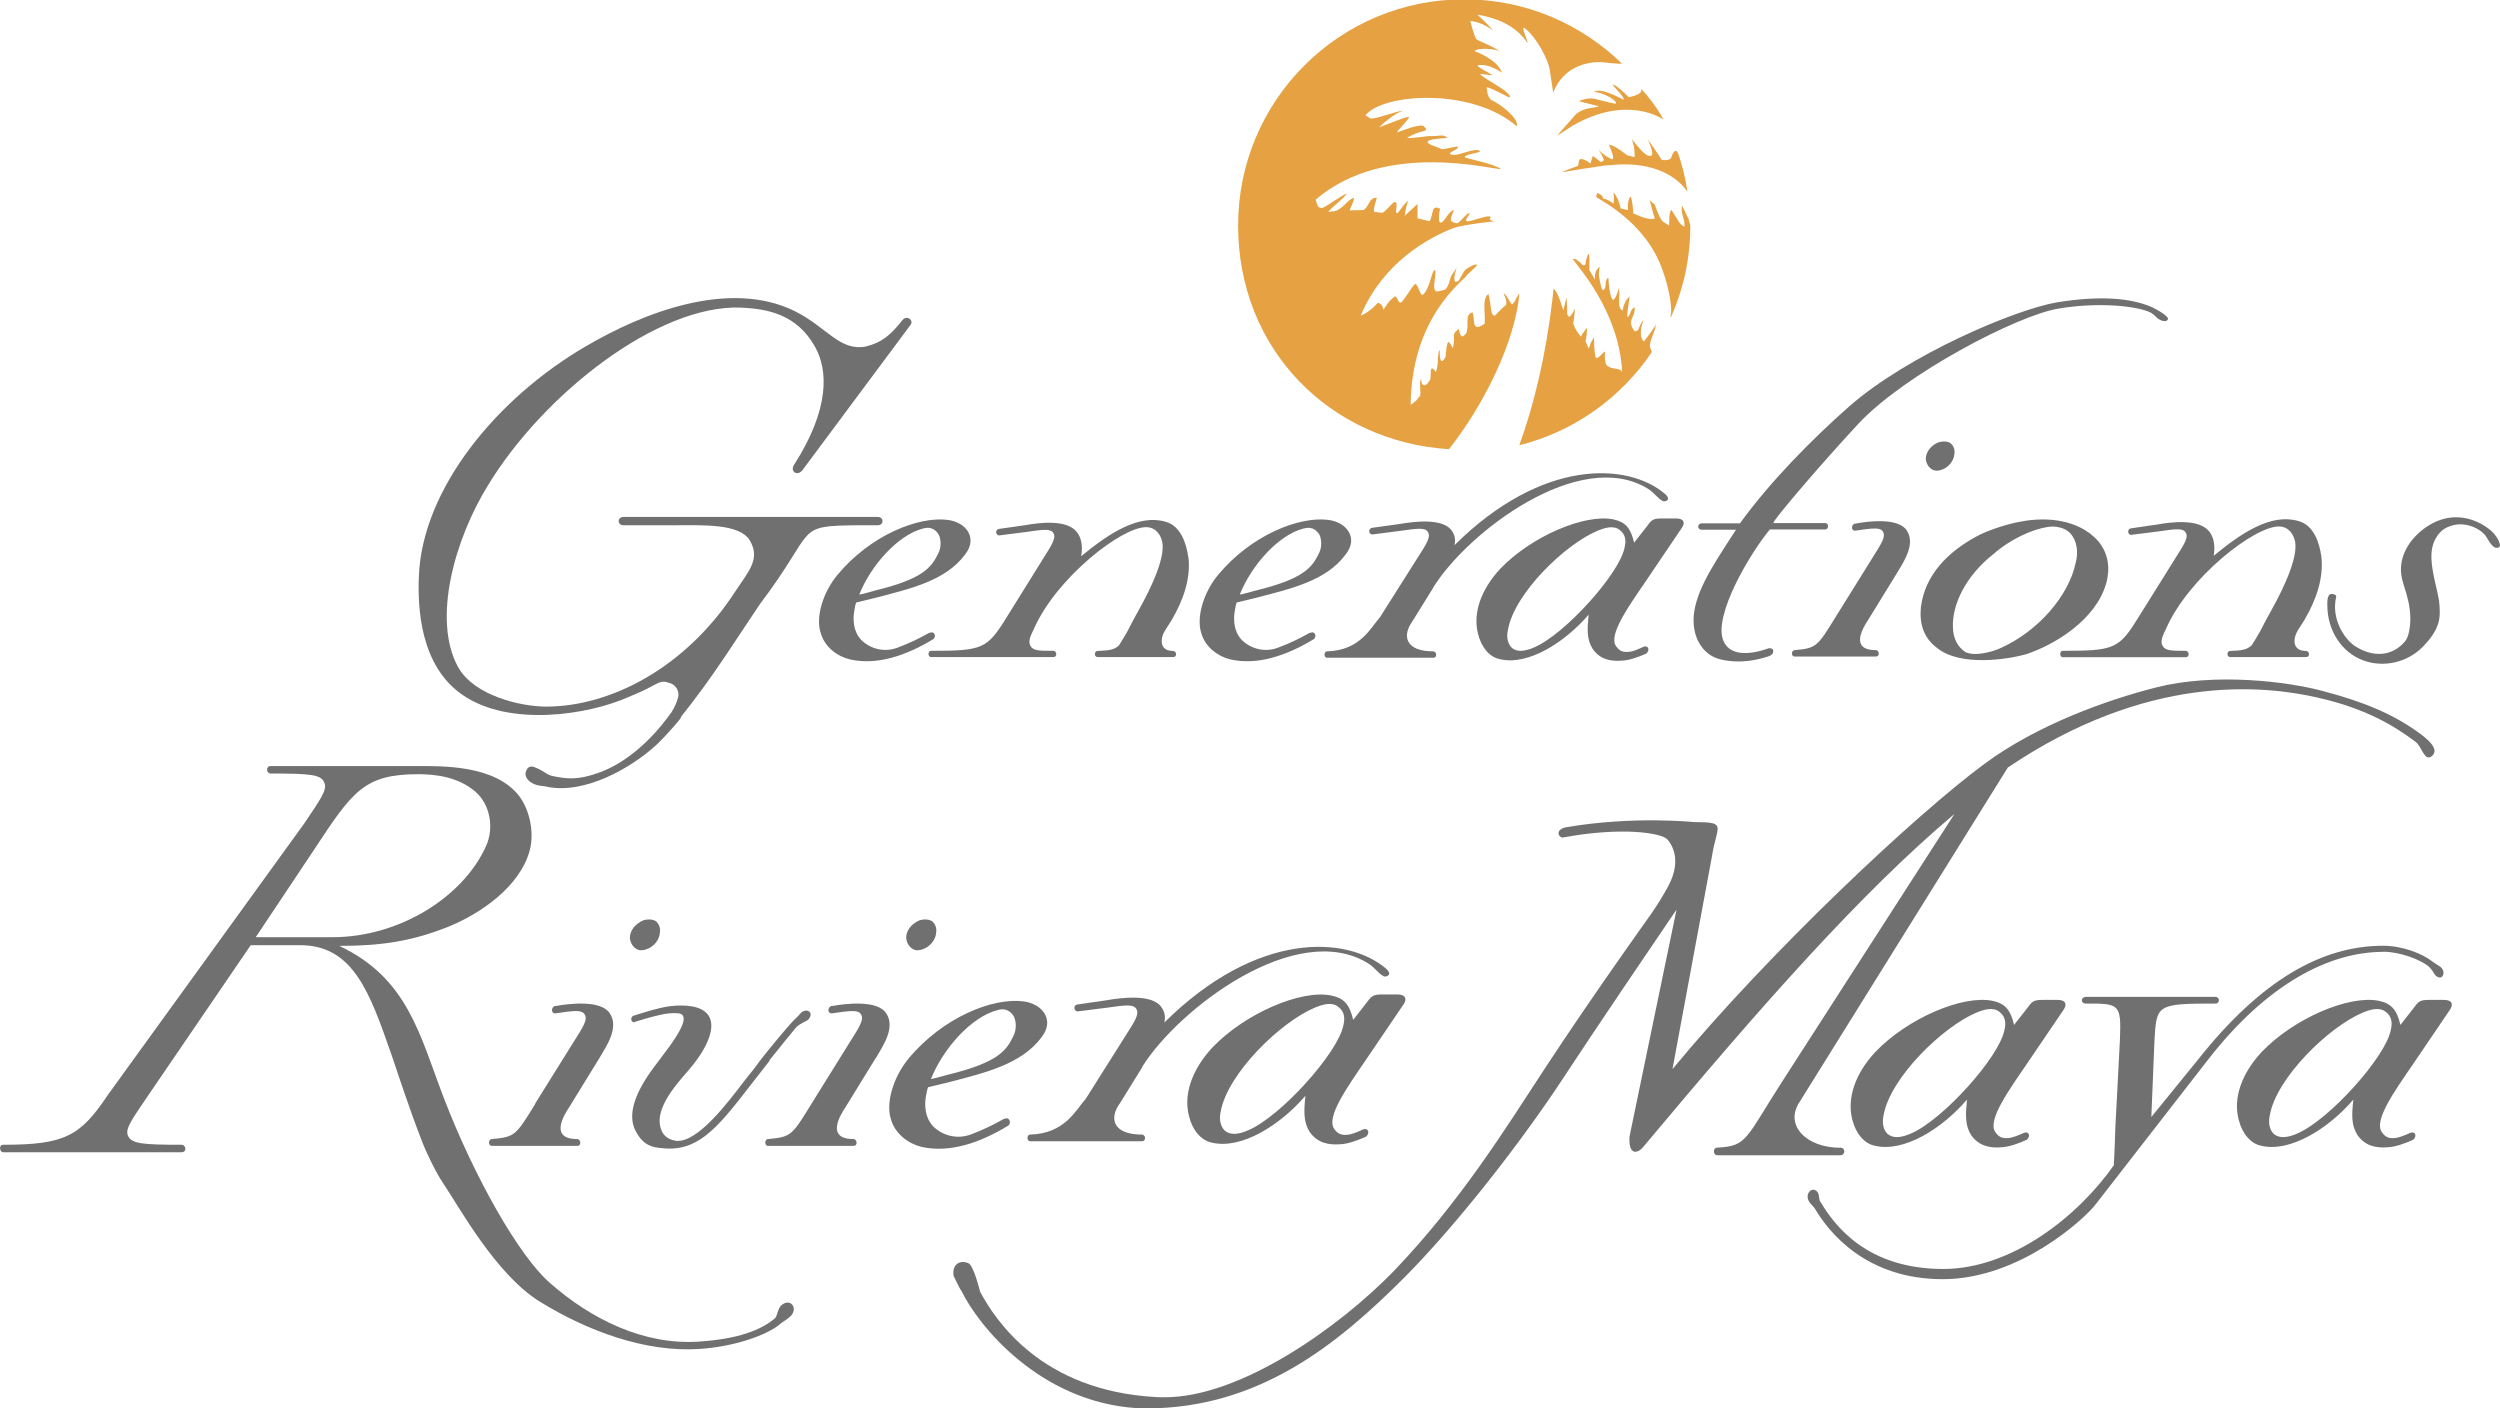
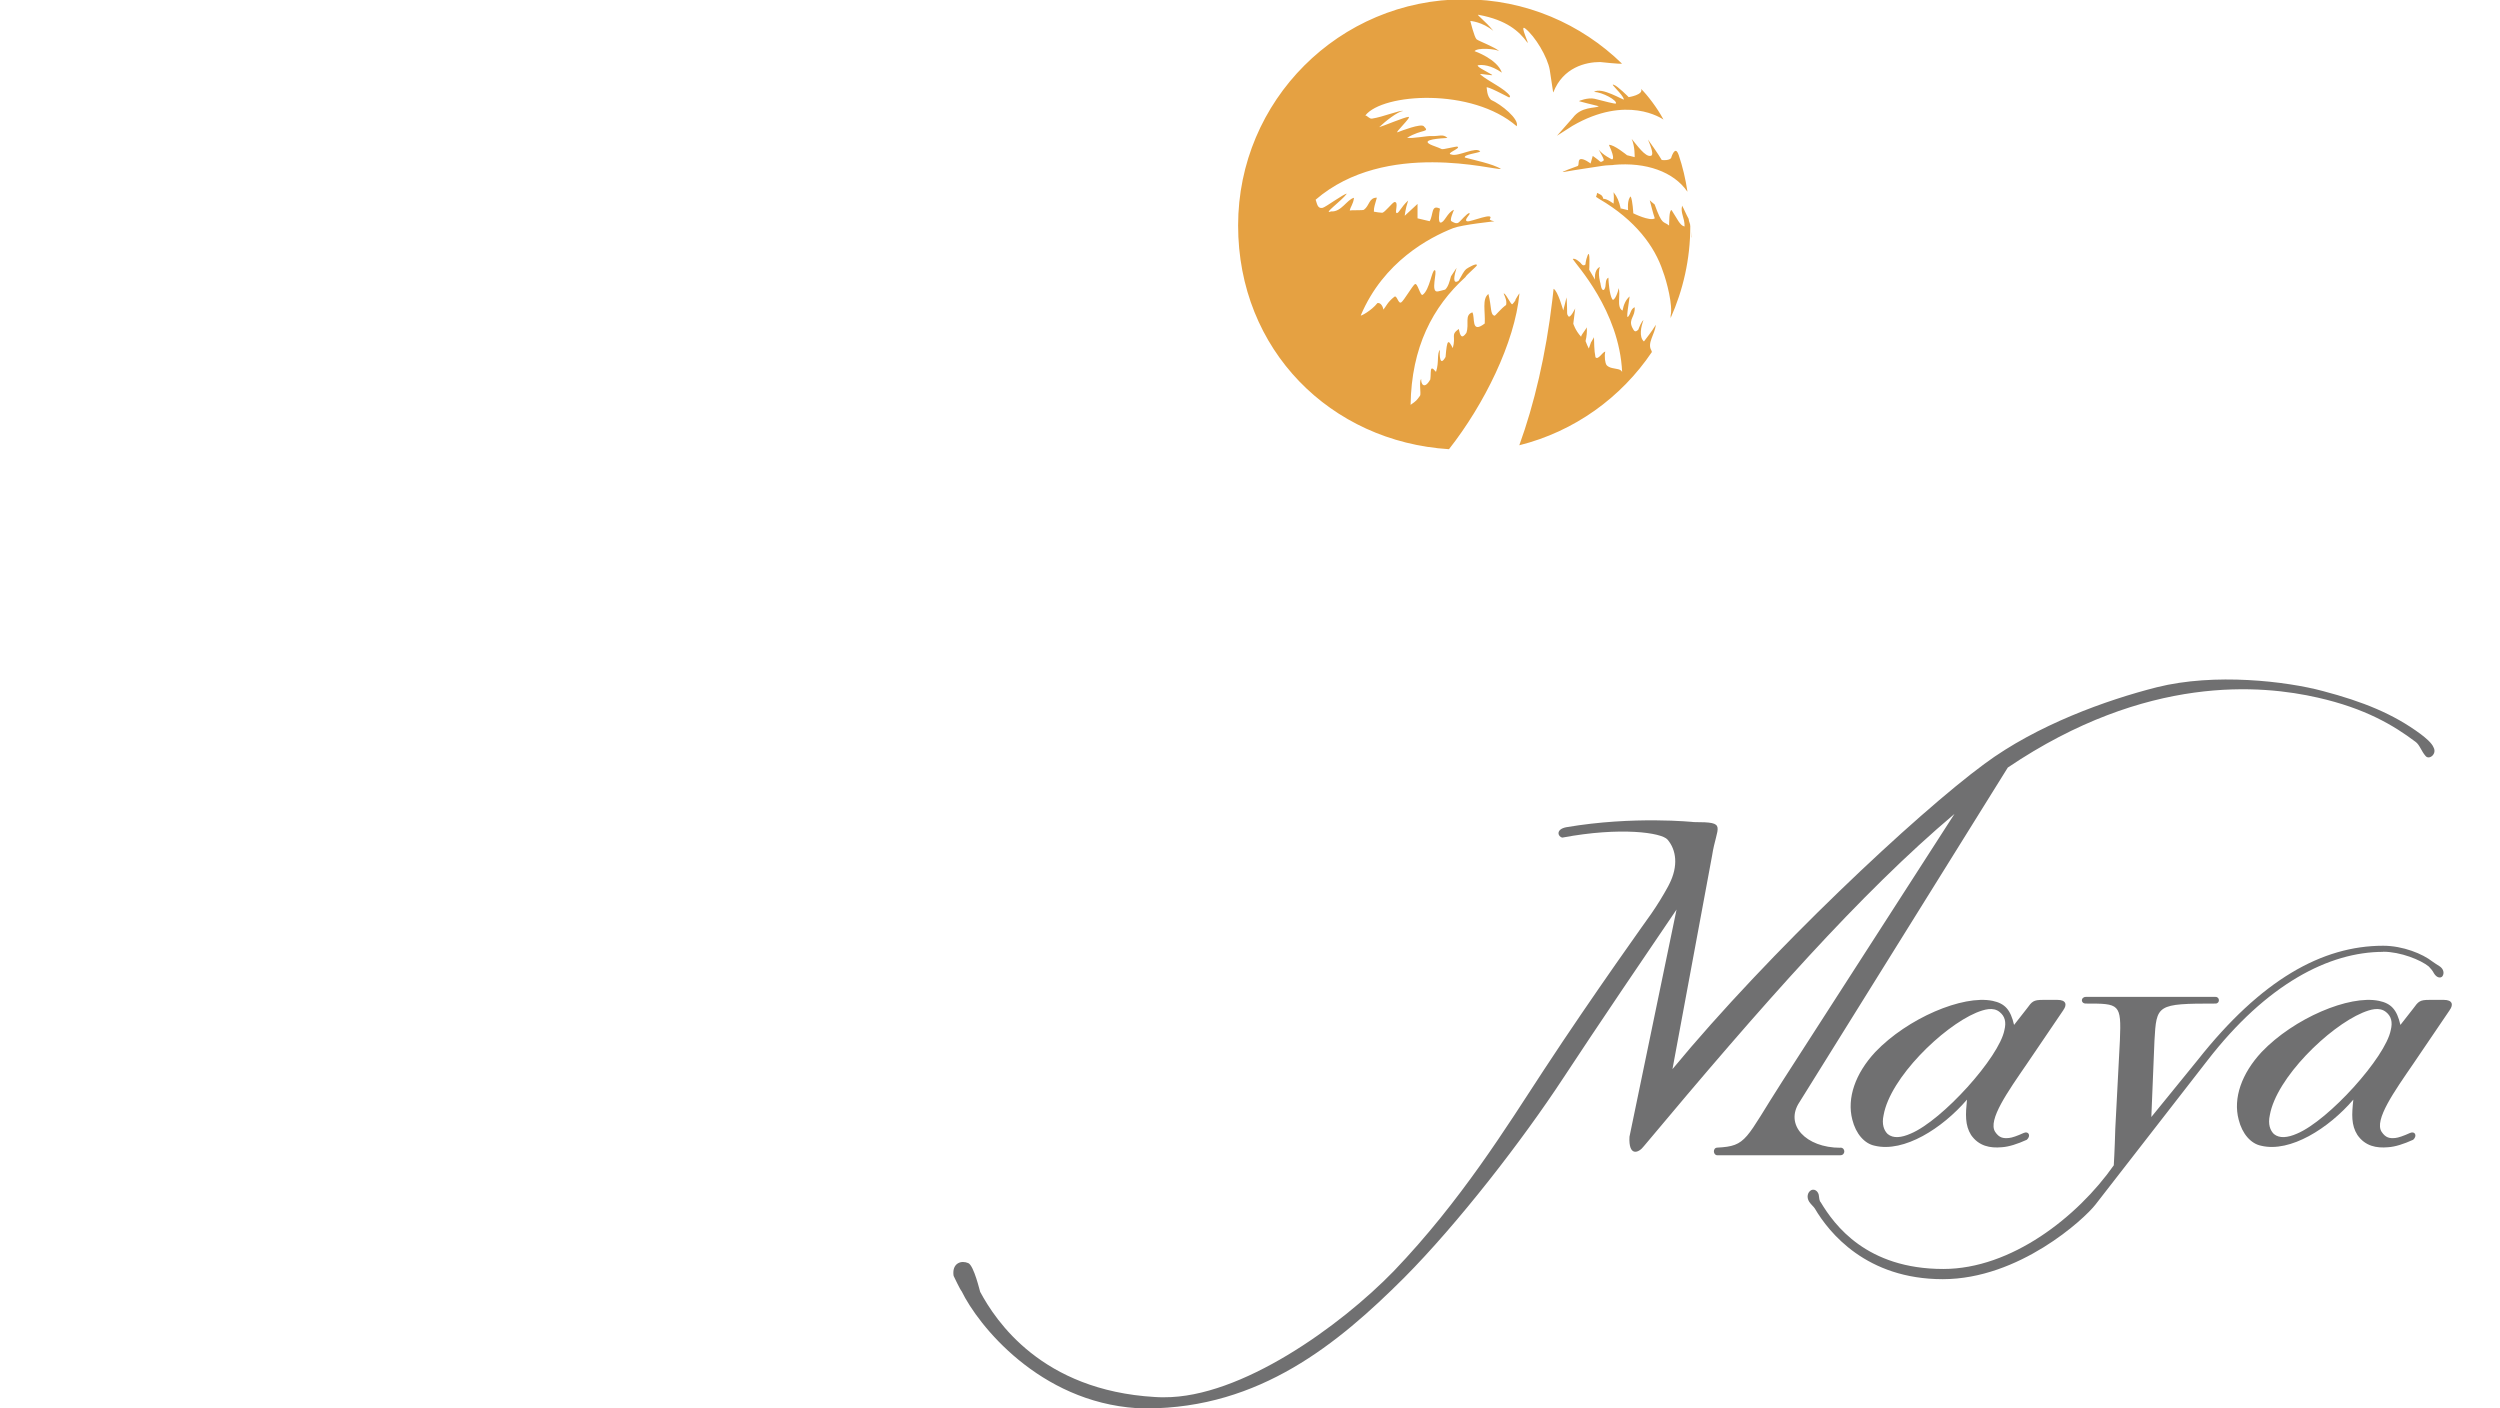
<svg xmlns="http://www.w3.org/2000/svg" id="Capa_2" data-name="Capa 2" viewBox="0 0 183.77 103.53">
  <defs>
    <style>
      .cls-1 {
        fill: #707071;
      }

      .cls-1, .cls-2 {
        stroke-width: 0px;
      }

      .cls-2 {
        fill: #e5a142;
      }
    </style>
  </defs>
  <g id="Capa_1-2" data-name="Capa 1">
    <g>
      <path class="cls-1" d="M135.28,84.37c-2.54,0-4.12-1.69-3-3.36l15.31-24.59c10.23-6.9,18.71-6.07,22.78-5.14,3.5.79,5.6,2.05,7.19,3.25.3.21.43.69.73,1.03.26.34.86-.13.6-.61-.13-.34-.6-.72-.94-.98-2.02-1.5-4.27-2.4-7.19-3.17-2.67-.72-7.96-1.35-12.22-.28-3.71.94-8.81,2.77-12.68,5.64-4.95,3.64-15.81,13.82-22.92,22.43l2.91-15.68c.34-2.23,1.18-2.48-1.33-2.48,0,0-4.43-.47-9.4.38-.79.16-.6.71-.27.76,4.26-.8,7.3-.37,7.73.15.64.75.81,1.93.12,3.28,0,.01-.07.12-.07.14-.38.7-.82,1.41-1.25,2.03,0,0-4.29,5.98-7.86,11.43-2.79,4.26-6.13,9.68-11.06,14.83-3.95,4.07-11.25,9.31-16.89,9.28-.23,0-.46,0-.69-.02-8.31-.49-11.68-5.59-12.83-7.73-.02-.03-.45-1.91-.87-2.11-.54-.23-1.1.02-1.1.7,0,.07,0,.15.02.24,0,0,.48,1.02.59,1.13,1.21,2.49,5.7,8.12,12.87,8.59.24.01.49.02.73.02,8.32-.02,14.06-4.75,18.92-9.6,3.96-3.98,8.7-10.11,11.7-14.68,2.32-3.54,6.51-9.72,8.33-12.39l-3.46,16.7c-.08,1.45.65,1.24,1.07.68,8.7-10.4,15.92-18.59,22.82-24.41l-12.65,19.65c-2.75,4.28-2.58,4.77-4.79,4.88-.35.02-.3.56,0,.56h9.05c.39,0,.39-.56,0-.56M175.74,75.72c-.38,1.99-4.56,6.63-6.89,7.61-.68.3-1.29.37-1.7.03-.27-.26-.45-.71-.3-1.39.49-2.75,4.33-6.48,6.82-7.53.56-.23,1.24-.45,1.73-.04.37.3.49.72.34,1.32M180.07,74.25c.3-.41.19-.75-.42-.75h-1.09c-.68,0-.79.11-1.17.64l-.94,1.2c-.26-1.13-.68-1.58-1.58-1.77-2.18-.45-6.25,1.28-8.62,3.76-1.47,1.58-2.11,3.39-1.69,4.97.26,1.05.9,1.77,1.65,1.92,2.14.52,4.97-1.28,6.78-3.39-.12,1.09-.16,1.88.3,2.6.57.82,1.4.98,2.26.9.5-.03,1.14-.23,1.84-.55.32-.29.13-.66-.23-.5-.48.22-.87.35-1.08.37-.41.04-.71,0-1.01-.45-.57-.87.94-2.98,2.33-5.01l2.68-3.95ZM147.34,75.72c-.38,1.99-4.55,6.63-6.89,7.61-.68.3-1.28.37-1.69.03-.27-.26-.45-.71-.3-1.39.49-2.75,4.33-6.48,6.81-7.53.57-.23,1.25-.45,1.73-.04.37.3.49.72.34,1.32M151.67,74.25c.3-.41.19-.75-.42-.75h-1.09c-.68,0-.79.11-1.17.64l-.94,1.2c-.26-1.13-.68-1.58-1.58-1.77-2.19-.45-6.25,1.28-8.62,3.76-1.47,1.58-2.1,3.39-1.69,4.97.26,1.05.9,1.77,1.65,1.92,2.15.52,4.97-1.28,6.78-3.39-.11,1.09-.15,1.88.3,2.6.57.82,1.4.98,2.26.9.5-.03,1.14-.23,1.84-.55.32-.29.13-.66-.23-.5-.48.22-.86.35-1.08.37-.42.04-.72,0-1.02-.45-.56-.87.95-2.98,2.34-5.01l2.68-3.95ZM175.18,69.96c1.27,0,2.77.6,3.36,1.09.15.15.3.34.37.49.22.37.52.37.63.22.15-.22.08-.52-.18-.71-.19-.11-.45-.3-.56-.37-.71-.56-2.16-1.16-3.62-1.16-4.48,0-8.97,2.5-13.64,8.41l-3.4,4.18.23-5.61c.15-2.65.15-2.73,4.49-2.73.33,0,.33-.49,0-.49h-9.53c-.38,0-.41.49,0,.49,2.47,0,2.61,0,2.5,2.69l-.34,6.51c-.04,1.53-.11,2.69-.11,2.69-2.66,3.79-7.54,7.62-12.53,7.62-5.64,0-8-3.22-9.01-4.9-.11-.11-.11-.3-.15-.56-.08-.3-.34-.44-.56-.33-.26.15-.35.52-.14.85.13.2.34.37.41.49,1.05,1.79,3.8,5.2,9.41,5.2s10.4-4.42,11.22-5.48l8.22-10.58c4.37-5.65,8.97-8,12.93-8" />
-       <path class="cls-1" d="M18.8,68.89l4.32-6.48c2.79-4.23,3.64-5.5,7.62-5.5,1.23,0,2.91.18,4.19,1.27,1.11.95,1.4,2.69.8,4.01-1.69,3.77-6.4,6.7-11.27,6.7h-5.67ZM57.32,96.1c-.18.25-.19.72-.42.86-.94.77-2.55,1.47-5.57,1.66-4.01.26-7.88-1.65-10.89-4.3-2.25-1.93-5.57-7.76-7.83-13.65-1.77-4.62-2.63-8.76-7.67-11.14,3.09,0,5.33-.34,8-1.4,2.42-.98,5.25-2.96,5.98-5.55.38-1.31.04-3.01-.76-4.07-1.78-2.29-5.64-2.2-7.62-2.2h-10.64c-.38,0-.34.55,0,.55,2.96,0,3.73.08,3.94.68.26.51-.38,1.35-1.48,3l-14.42,19.93c-2.03,3.05-3.18,3.68-7.71,3.68-.34,0-.26.55,0,.55h13.11c.42,0,.34-.55,0-.55-2.93,0-3.68-.08-3.94-.68-.21-.51.3-1.18,1.53-3l7.5-10.99h3.64c3.9,0,5.12,3.51,6.69,8,.49,1.41,1.25,3.83,2.32,6.57.18.47.89,2.04,1.51,2.95,1.18,1.75,3.87,6.71,7.12,8.7,3.47,2.13,7.7,3.72,11.7,3.46,2.67-.18,4.98-1.04,5.91-1.81.22-.21.49-.31.75-.56.26-.21.39-.62.17-.88-.25-.3-.68-.15-.93.18M46.66,75.12s1.76-.57,2.54-.63c.55-.04.84-.02.97.13.22.27.11.94-1.42,2.92l-.45.6c-1.3,1.68-2.2,3.4-1.68,4.78.45,1.01,1.04,1.39,1.87,1.46,2.69.37,4.11-1.27,6.61-4.52l1.49-1.91s-.03,0-.04,0c.78-.99,1.94-2.39,1.98-2.44.13-.14.39-.29.82-.51.14-.09.31-.38.2-.57-.17-.23-.47-.15-.65,0-.27.32-.52.52-.67.69-.17.18-1.87,2.14-2.75,3.37l-.76.96c-1.23,1.61-3.44,4.56-5.01,4.41-.56-.08-.9-.34-1.08-.75-.52-1.2.45-2.66,1.57-3.96l.45-.52c.97-1.12,2.13-2.95,1.42-4-.48-.69-1.64-.8-2.81-.67-.87.1-2.65.69-2.65.69-.34.08-.22.56.04.49M39.36,81.12c-1.44,2.34-1.49,2.46-3.21,2.61-.27.02-.27.5,0,.5h6.28c.34,0,.26-.5,0-.5-2.05,0-.99-1.74-.61-2.31l2.24-3.64c.49-.84,1.48-2.24.76-3.3-.65-.98-2.92-.72-3.98-.53h-.06c-.3.12-.28.62.12.53h0c1.26-.19,1.78-.23,2.01,0,.23.27.23.53-.3,1.4l-3.27,5.24ZM46.76,69.74c.26.19.64.11.95-.04.45-.23.76-.68.79-1.1.08-.41-.08-.68-.26-.87-.23-.15-.57-.19-.95-.08-.64.27-.99.8-.99,1.29.04.42.27.69.46.8M64.38,77.78c.49-.84,1.48-2.24.76-3.3-.64-.98-2.92-.72-3.98-.53h-.06c-.3.12-.28.62.12.53h0c1.25-.19,1.78-.23,2.01,0,.22.27.22.53-.31,1.4l-3.26,5.24c-1.44,2.34-1.49,2.46-3.21,2.61-.26.02-.26.5,0,.5h6.29c.34,0,.26-.5,0-.5-2.05,0-.99-1.74-.61-2.31l2.24-3.64ZM67.07,69.74c.27.19.64.11.94-.04.46-.23.76-.68.8-1.1.07-.41-.08-.68-.27-.87-.23-.15-.57-.19-.95-.08-.64.27-.98.8-.98,1.29.04.42.27.69.46.8M73.37,74.24c.67-.19,1.01.23,1.16.49.15.3.23.9-.04,1.43-.52,1.09-1.16,1.96-4.89,2.86,0,0-.75.22-1.17.3.87-2.18,2.94-4.59,4.94-5.08M74.02,82.2s-.19.03-.27.07c-.72.41-1.48.78-2.38,1.12-.98.37-2.07.11-2.78-.6-.6-.64-.64-1.54-.53-2.19.08-.37.08-.49.16-.68l1.54-.37c2.56-.68,5.3-1.28,6.81-3.31.49-.64.49-1.21.26-1.65-.3-.61-1.01-.9-1.58-.98-2.25-.3-5.94,1.16-8.47,4.21-1.12,1.36-1.69,3.28-1.28,4.48.3,1.05,1.28,1.77,2.22,2,2.09.48,4.33-.31,6.35-1.53.16-.06.3-.43-.04-.57M98.75,75.36c-.38,2.02-4.63,6.73-6.99,7.72-.69.31-1.3.38-1.72.04-.27-.27-.46-.73-.31-1.41.5-2.79,4.39-6.58,6.92-7.64.57-.23,1.26-.46,1.75-.04.38.31.5.73.35,1.34M103.15,73.87c.3-.42.19-.77-.43-.77h-1.11c-.69,0-.8.12-1.19.65l-.95,1.22c-.26-1.14-.69-1.6-1.6-1.79-2.22-.46-6.34,1.3-8.75,3.82-1.49,1.6-2.14,3.44-1.72,5.04.26,1.07.91,1.8,1.68,1.95,2.17.53,5.04-1.3,6.88-3.44-.12,1.11-.15,1.91.3,2.64.58.84,1.41.99,2.3.92.5-.03,1.15-.24,1.86-.56.32-.3.13-.68-.24-.52-.49.23-.87.36-1.09.38-.42.04-.73,0-1.03-.45-.57-.88.96-3.02,2.37-5.09l2.72-4.01ZM83.96,78.42c2.71-4.32,11.32-10.82,16.57-7.63.58.35.76.77,1.2.98.1.06.73-.07.13-.59-2.85-2.4-9.46-2.77-16.28,3.99,0,0,.2-.57-.19-1.11-.66-1.03-2.98-.72-4.07-.53l-2.13.31c-.35.07-.23.57.08.5l2.13-.27c1.28-.19,1.82-.23,2.06,0,.23.27.23.54-.31,1.41l-3.33,5.28c-.73.81-1.52,2.57-4.09,2.64-.27,0-.27.49,0,.49h8.21c.34,0,.27-.49,0-.49-2.1,0-2.46-1.16-1.6-2.33l1.63-2.63Z" />
-       <path class="cls-1" d="M64.52,38.61c.47,0,.47-.61,0-.61h-18.69c-.47,0-.47.61,0,.61h3.71c2.11,0,4.83-.14,5.58,1.12.8,1.36-.09,2.26-1.08,3.76-3.62,5.58-9.15,8.45-13.89,8.45-1.88,0-5.3-.8-6.48-2.91-1.92-3.52-.23-9.43,2.21-13.37,4.08-6.71,12.48-13.28,18.58-13.05,1.97.09,4.11.5,5.44,2.86.97,1.71,1.13,4.56-1.55,8.73-.28.47.28.85.66.33l7.93-10.66c.24-.33-.28-.75-.61-.33-.89,1.13-1.55,1.65-2.68,1.93-1.92.37-2.86-1.41-5.21-2.59-4.83-2.39-11.17.1-15.4,2.59-6.52,3.8-12.01,10.47-12.25,16.9-.09,2.2.05,6.57,3.24,8.73,3.43,2.35,9.2,1.46,12.16.14l.66-.28c1.55-.66,1.6-1.04,2.39-.75.66.23.66.85.61,1.03-.08.35-.26.76-.53,1.18h-.01c-1.46,2.05-3.31,3.64-5.18,4.34-1.68.63-2.53.49-3.58.27-.39-.1-.66-.42-1.18-.6-.22-.12-.55-.15-.68.21-.16.32.02.61.23.79.47.4,1.07.32,1.27.4,2.78.59,6.27-1.39,8.15-3.16.17-.17.34-.34.5-.51h0c.45-.47.86-.94,1.23-1.41-.01,0-.03-.01-.04-.02,1.06-1.33,2.17-2.83,3.31-4.54l2.53-3.8c4.25-5.59,2.43-5.73,7.23-5.78h1.41ZM130.05,47.64c-.76.28-1.47.41-2.08.35-.62-.07-1.09-.36-1.31-.95-.69-1.84,1.96-6.34,3.44-8.12h4.05c.29,0,.32-.47,0-.47h-3.8s.07-.12.11-.2c.69-.96,3.5-4.24,6.08-7.03,3.42-3.71,11.79-8.05,14.75-8.53,2.78-.48,5.65-.24,6.77.27.2.12.34.24.54.44.27.2.63.3.75.09.16-.21-.81-.74-1.16-.91-1.57-.69-3.91-.86-7.01-.35-3,.51-10.94,3.84-15.3,7.69-2.74,2.42-5.76,5.49-7.98,8.55h-2.81c-.33,0-.36.47,0,.47h2.52c-.49.75-.98,1.5-1.43,2.23h0c-1.26,2.06-2.17,4.03-1.42,5.82.51,1.08,1.27,1.48,2.32,1.59.91.12,1.9,0,2.94-.34.32-.12.35-.3.32-.44-.03-.16-.24-.14-.3-.15M136.38,38.49h-.05c-.28.11-.27.59.11.51h0c1.2-.18,1.7-.22,1.91,0,.21.26.21.51-.29,1.33l-3.1,4.98c-1.37,2.22-1.42,2.34-3.05,2.48-.25.03-.25.47,0,.47h5.98c.32,0,.25-.47,0-.47-1.95,0-.94-1.65-.58-2.2l2.13-3.46c.47-.79,1.4-2.13.72-3.14-.61-.94-2.78-.69-3.78-.5M142.5,32.51c-.61.25-.94.76-.94,1.22.04.4.25.65.44.76.25.18.61.11.9-.03.43-.22.72-.65.76-1.05.07-.39-.08-.65-.26-.82-.22-.15-.54-.18-.9-.08M67.89,38.84c.65-.17.97.22,1.12.47.14.28.22.87-.04,1.37-.51,1.04-1.12,1.88-4.69,2.74,0,0-.72.22-1.12.29.83-2.09,2.82-4.4,4.73-4.87M68.53,46.48s-.19.02-.27.06c-.69.39-1.43.75-2.29,1.07-.94.36-1.99.11-2.67-.58-.58-.61-.61-1.48-.51-2.09.07-.36.07-.47.15-.65l1.48-.36c2.45-.65,5.09-1.22,6.53-3.18.47-.61.47-1.16.25-1.59-.28-.58-.97-.87-1.51-.94-2.17-.29-5.71,1.12-8.13,4.04-1.08,1.3-1.63,3.14-1.22,4.3.29,1.01,1.22,1.7,2.13,1.91,2,.46,4.15-.29,6.09-1.46.16-.06.29-.42-.04-.54M95.87,38.84c.65-.17.97.22,1.12.47.14.28.22.87-.04,1.37-.51,1.04-1.12,1.88-4.69,2.74,0,0-.73.22-1.13.29.83-2.09,2.81-4.4,4.73-4.87M96.5,46.48s-.19.02-.27.06c-.69.39-1.42.75-2.29,1.07-.94.36-1.98.11-2.67-.58-.58-.61-.61-1.48-.51-2.09.07-.36.07-.47.15-.65l1.48-.36c2.46-.65,5.1-1.22,6.53-3.18.48-.61.48-1.16.26-1.59-.29-.58-.97-.87-1.51-.94-2.17-.29-5.71,1.12-8.13,4.04-1.08,1.3-1.62,3.14-1.23,4.3.29,1.01,1.23,1.7,2.13,1.91,1.99.46,4.15-.29,6.09-1.46.16-.06.29-.42-.04-.54M170.64,40.93c-.14-1.05-.57-2.34-1.69-2.63-1.98-.58-4.14.83-6.23,2.56,0,0,.25-1.08-.33-1.8-.76-.94-2.77-.69-3.78-.51l-1.98.29c-.32.07-.21.54.08.47l1.98-.25c1.19-.18,1.69-.22,1.91,0,.22.25.22.5-.29,1.33l-3.1,4.96c-1.44,2.34-1.76,2.49-5.58,2.49-.25,0-.25.47,0,.47h9.03c.33,0,.26-.47,0-.47-1.04,0-1.48,0-1.69-.36-.18-.33-.03-.69.25-1.26,1.66-3.78,6.52-7.56,8.32-7.52.61,0,.97.47,1.11.9.41,1.08-.69,3.49-1.72,5.32-.2.35-.51.93-.8,1.5-.19.34-.4.68-.61,1.01-.36.34-.73.39-1.59.42-.26,0-.26.45,0,.45h5.58c.33,0,.26-.45,0-.45-1.07,0-.96-.98-.56-1.58.09-.14.26-.4.44-.69h0c.92-1.56,1.42-3.16,1.25-4.65M87.35,40.97c-.14-1.04-.57-2.33-1.68-2.62-1.97-.57-4.12.83-6.2,2.54,0,0,.26-1.07-.32-1.79-.75-.94-2.76-.68-3.76-.5l-1.97.28c-.32.07-.21.54.08.47l1.97-.25c1.18-.18,1.68-.22,1.9,0,.21.25.21.5-.29,1.32l-3.08,4.95c-1.44,2.33-1.76,2.47-5.56,2.47-.25,0-.25.46,0,.46h8.99c.32,0,.25-.46,0-.46-1.04,0-1.47,0-1.68-.35-.18-.33-.04-.68.25-1.26,1.65-3.76,6.48-7.52,8.27-7.48.61,0,.97.46,1.11.89.41,1.08-.69,3.47-1.72,5.29-.2.35-.51.92-.79,1.49-.2.34-.4.68-.61,1.01-.36.35-.72.38-1.58.42-.26,0-.26.45,0,.45h5.55c.33,0,.26-.45,0-.45-1.06,0-.95-.98-.55-1.57.09-.15.26-.4.44-.69h0c.92-1.56,1.41-3.15,1.24-4.63M152.59,41.33c-.51,2.48-2.78,5.07-5.51,6.3-.61.29-1.94.65-2.63.29-.58-.4-.86-1.01-.89-1.73-.11-1.73.97-3.89,2.95-5.44,1.26-1.12,2.88-1.84,3.99-2.01.65-.11,1.33.07,1.69.47.51.57.58,1.4.4,2.12M154.82,42.91c.29-1.08.21-2.16-.58-3.13-1.44-1.62-3.82-1.8-5.69-1.44-.9.15-2.23.58-3.03.97-2.37,1.22-4.03,2.99-4.32,5.33-.11,1.19.18,2.24,1.19,2.99,1.73,1.4,5.22.83,6.52.47,2.19-.72,5.14-2.56,5.9-5.18M119.42,40.25c-.37,1.92-4.4,6.39-6.65,7.34-.66.29-1.24.36-1.63.04-.26-.26-.44-.7-.29-1.35.47-2.65,4.17-6.25,6.57-7.26.54-.22,1.2-.44,1.67-.04.36.29.47.69.33,1.27M123.2,38.11h-1.05c-.65,0-.76.11-1.12.62l-.91,1.16c-.25-1.09-.65-1.52-1.52-1.71-2.11-.43-6.03,1.24-8.32,3.63-1.42,1.53-2.03,3.27-1.63,4.79.25,1.02.87,1.71,1.59,1.85,2.07.51,4.79-1.23,6.54-3.27-.11,1.05-.15,1.82.29,2.51.55.8,1.34.94,2.18.87.48-.02,1.1-.22,1.77-.52.3-.28.12-.64-.22-.49-.46.22-.83.35-1.04.36-.41.04-.69,0-.98-.43-.54-.84.91-2.87,2.25-4.83l2.58-3.82c.29-.4.18-.72-.4-.72M105.37,43.16c2.57-4.11,10.76-10.28,15.74-7.25.55.34.72.73,1.14.93.1.06.69-.07.12-.55-2.7-2.29-8.99-2.63-15.46,3.79,0,0,.19-.54-.18-1.05-.63-.98-2.84-.69-3.86-.51l-2.02.28c-.33.08-.22.55.08.48l2.02-.26c1.22-.18,1.73-.22,1.95,0,.22.26.22.51-.29,1.34l-3.17,5.01c-.69.77-1.44,2.44-3.89,2.51-.25,0-.25.47,0,.47h7.8c.33,0,.26-.47,0-.47-1.99,0-2.33-1.1-1.52-2.22l1.55-2.5ZM183.68,39.75c-.11-.22-.29-.45-.35-.52-.36-.43-2.38-2.08-4.79-.61-1.08.66-2,1.81-2.05,3.12-.03.69.21,1.25.4,1.9.21.73.34,1.51.27,2.28-.04.39-.12.94-.39,1.25-.99,1.14-2.4,1.13-3.63.34-.89-.57-1.77-2.11-1.42-3.59.05-.18-.09-.22-.27-.26-.41-.05-.38.6-.37.91.02,1.72.99,3.37,2.65,3.98,1.5.55,3.25.14,4.37-1.01.47-.48.94-1.07,1.13-1.72.16-.53.12-1.11.06-1.65-.04-.34-.36-1.62-.41-1.93-.16-.9-.42-2.25.59-3.21.33-.3.92-.49,1.37-.49.64,0,1.3.26,1.75.7.07.06.14.17.22.3.21.34.46.78.76.73.27-.04.22-.27.1-.51" />
-       <path class="cls-2" d="M120.83,25.09c-.36-.33-.2-1.1-.02-1.56-.16.12-.3.5-.38.7-.27.27-.33.05-.46-.18-.27-.61.25-.77.19-1.47-.31.16-.26.43-.47.69-.2.27.07-1.13.1-1.48-.28.24-.44.6-.52,1.04-.48-.24-.1-1.26-.3-1.65.02.2-.32,1.06-.46.81-.2-.34-.27-1.26-.28-1.58-.3.16-.11.62-.31.88-.21.16-.27-.45-.27-.45,0,0-.22-.68-.05-1.22-.46.24-.35.94-.35.94l-.43-.73s.09-1.59-.12-1.05c-.15.38-.16.68-.16.77,0-.02,0-.06,0-.11-.17.19-.35-.11-.35-.11,0,0-.4-.4-.58-.29.23.4,3.42,3.79,3.63,8.3-.06-.11-.16-.17-.29-.2-.18-.05-.4-.06-.59-.13-.1-.04-.19-.09-.26-.17-.11-.14-.18-.62-.1-1-.22.05-.52.65-.72.42-.11-.54-.09-1.08-.11-1.48,0,.05-.19.31-.22.39-.05.15-.11.3-.16.45-.09-.17-.16-.34-.24-.55.08-.33.12-.68.09-1.01,0,.05-.36.52-.39.6,0,.03-.02.06-.03.09-.43-.47-.57-.96-.57-.96l.14-1.12s-.36.75-.5.58c-.14-.17-.08-.23-.1-.64,0-.19-.03-.73-.04-.75,0,.05-.24.96-.24.96,0,0-.4-1.46-.71-1.59-.03.26-.06.52-.09.81-.47,4.02-1.34,7.7-2.43,10.69,4.04-1.01,7.49-3.5,9.75-6.86-.02-.03-.03-.07-.04-.11-.33-.54.25-1.17.33-1.89-.35.57-.65.92-.87,1.22M123.65,15.11c-.14.58.19.86.18,1.54-.35-.07-.52-.55-.96-1.21-.19.03-.16.88-.18,1.14-.43-.36-.49.04-1.06-1.55-.12-.08-.36-.31-.36-.31,0,0,.26,1.04.37,1.33-.36.24-1.58-.37-1.58-.37,0,0-.04-.91-.19-1.24-.27.22-.2,1.01-.19,1.01l-.54-.13s.02.04.02.07c-.01-.01-.04-.07-.03-.09-.13-.53-.24-.81-.52-1.17.05.42,0,.84,0,.84,0,0-.51-.39-.75-.35-.08-.31-.23-.32-.46-.44-.06.4-.17.21.07.39l.11.07c2.62,1.53,4.06,3.47,4.66,5.31.27.7.75,2.53.56,3.27.02,0,0,.16,0,.17.92-2.06,1.45-4.34,1.45-6.75,0-.24-.11-.32-.12-.55-.19-.34-.33-.7-.47-.95M111.4,22.07s-.11.18-.23.29c-.1.09-.5-.86-.64-.78.11.25.25.54.18.84-.38.26-.79.8-.85.79-.33-.09-.2-.61-.45-1.6-.48.36-.22,1.28-.27,2.17-1.04.8-.69-.46-.91-.82-.6.21-.21.84-.44,1.51-.35.5-.46.2-.56-.29-.63.46-.18.5-.44,1.41-.33-.65-.42-.69-.53.65-.43.77-.45-.15-.42-.52-.23.29-.05.9-.27,1.57,0,.17-.22-.31-.35-.18-.07.06-.04.5-.08.78-.43.77-.7.35-.67-.02-.18.12,0,1.09-.08,1.21-.26.36-.27.38-.7.68.06-4.23,1.62-7.21,4.04-9.4,0-.09.82-.78.83-.85.04-.24-.71.21-.77.26-.23.2-.31.45-.57.87-.48.32-.32-.42-.15-.95l-.41.62c-.1.35-.19.76-.43.98-.29.07-.32.09-.52.13-.61.15-.02-1.51-.24-1.56-.22-.04-.37,1.44-.89,1.81-.18.13-.38-.93-.58-.78-.18.13-.8,1.2-.99,1.33-.23.17-.32-.57-.52-.4-.5.39-.61.72-.8.94-.04-.27-.22-.53-.44-.48-.44.56-1.27,1-1.22.9,1.67-3.95,5.04-5.72,6.79-6.41.68-.26,3.03-.5,3.03-.5,0,0-.41-.08-.33-.17.36-.54-1.38.21-1.65.17-.35-.06.3-.57.14-.6-.16-.03-.65.6-.81.7-.16.1-.38-.03-.51-.11-.14-.08.13-.69.19-.84-.5.19-.7.97-1,.94-.17-.02-.1-.69-.03-1.02-.67-.34-.47.45-.76.92-.35-.08-.89-.21-.89-.21v-1.06s-.94.87-.94.87c0,0,.03-.45.25-1.12-.54.49-.69.97-.85.92-.15-.06.17-.81-.14-.81-.16,0-.73.8-.93.79-.08,0-.48-.05-.6-.08,0-.38.08-.48.22-1.03-.59,0-.53.58-.95.89-.08.06-.97.01-1.04.06.04-.28.25-.45.31-.94-.52.12-.93,1.06-1.68,1-.68.25.78-.78,1.15-1.3-.19-.02-1.57,1-1.78,1.04-.39.08-.41-.35-.51-.6,5.16-4.45,13.22-2.13,13.62-2.26-.55-.37-2.13-.69-2.65-.84-.11-.22.98-.33,1.13-.44-.29-.4-1.64.4-2.11.22-.51-.07.71-.45.44-.58-.09-.04-1.07.23-1.16.18-.29-.14-.69-.26-.84-.34-.76-.38.85-.45,1.26-.48-.33-.32-.62-.11-1.14-.14-.4-.02-1.4.2-1.83.13,1.12-.67,1.71-.37,1.23-.85-.21-.22-1.63.33-1.92.44-.29.11,1.05-1.13.8-1.13s-1.97.72-2.16.76c.38-.37,1.35-1.16,1.76-1.19-.21-.09-1.48.44-2.29.56-.19.03-.36-.24-.49-.23,1.27-1.64,7.84-2.07,11.13.79.21-.52-1.14-1.61-1.89-1.94-.32-.3-.29-.83-.32-.89-.11-.22,1.62.7,1.62.7,0,0,.04.01.08,0,0-.03.02-.06.02-.09-.36-.54-1.58-1.07-2.18-1.58-.16-.14,1.16.17.81-.01-.61-.35-1.02-.54-1.01-.67.33-.06.96-.03,1.78.54-.35-1.01-2.01-1.58-2.01-1.58.22-.28,1.54-.17,1.81,0-.27-.28-1.48-.73-1.66-.87-.17-.15-.46-1.35-.46-1.35,0,0,.88.06,1.69.73-.58-.73-1.31-1.23-1.08-1.18,2.07.38,2.98,1.22,3.56,2.01.27.36-.6-1.36-.14-1.01.72.56,1.65,2.1,1.81,3.06.1.64.18,1.15.24,1.59,0,.02,0,.03.02.05.72-1.85,2.4-2.23,3.44-2.23-.01,0,1.46.16,1.61.12-3-2.92-7.09-4.73-11.6-4.73-9.18,0-16.62,7.44-16.62,16.62s6.82,15.9,15.5,16.45c2.58-3.28,4.84-7.84,5.18-11.44,0-.06-.29.44-.29.44M121.14,10.26c.26.62.43,1.13.22,1.19-.41.14-1.07-.84-1.42-1.24.25.55.22,1.34.22,1.34l-.56-.14s-.97-.8-1.33-.76c.53,1.16.21,1.06.21,1.06,0,0-.64-.3-.96-.71.1.21.33.56.38.77,0,0-.19.21-.3.09-.11-.11-.52-.4-.52-.4l-.16.56s-.5-.39-.75-.32c-.19.05-.08.42-.19.5-.17.06-1.45.52-1.02.44.87-.16,2.23-.35,2.84-.45.24-.05.92-.05.8-.07,2.4-.22,4.43.51,5.43,1.96h.01c-.14-.93-.35-1.82-.64-2.68-.18-.53-.37-.31-.53.12-.03.33-.72.24-.72.24,0,0-.24-.43-1.01-1.5M119.36,7.31c.02.1-1.65-.96-2.19-.55.61,0,1.74.63,1.61.85-.03.05-.86-.17-1.57-.35-.46-.11-1.2.16-1.13.18.71.2,1.48.36,1.44.38-.27.15-1.28,0-1.9.83l-1.17,1.33,1.14-.73c4-2.32,6.58-.53,6.69-.46-.47-.88-1.2-1.82-1.65-2.26.21.44-.91.61-.91.61,0,0-.83-.84-1.1-.91-.33-.12.67.69.75,1.08M110,1.82c-.03-.18-.04-.22,0,0h0M124.33,17.01c0,.14.02.27.02.42,0,0,0,.02.02.03l-.04-.44Z" />
+       <path class="cls-2" d="M120.83,25.09c-.36-.33-.2-1.1-.02-1.56-.16.12-.3.5-.38.7-.27.27-.33.05-.46-.18-.27-.61.25-.77.19-1.47-.31.16-.26.43-.47.69-.2.27.07-1.13.1-1.48-.28.24-.44.6-.52,1.04-.48-.24-.1-1.26-.3-1.65.02.2-.32,1.06-.46.81-.2-.34-.27-1.26-.28-1.58-.3.16-.11.62-.31.88-.21.16-.27-.45-.27-.45,0,0-.22-.68-.05-1.22-.46.24-.35.94-.35.94l-.43-.73s.09-1.59-.12-1.05c-.15.38-.16.68-.16.77,0-.02,0-.06,0-.11-.17.19-.35-.11-.35-.11,0,0-.4-.4-.58-.29.23.4,3.42,3.79,3.63,8.3-.06-.11-.16-.17-.29-.2-.18-.05-.4-.06-.59-.13-.1-.04-.19-.09-.26-.17-.11-.14-.18-.62-.1-1-.22.05-.52.65-.72.42-.11-.54-.09-1.08-.11-1.48,0,.05-.19.31-.22.39-.05.15-.11.3-.16.45-.09-.17-.16-.34-.24-.55.08-.33.12-.68.09-1.01,0,.05-.36.52-.39.6,0,.03-.02.06-.03.09-.43-.47-.57-.96-.57-.96l.14-1.12s-.36.75-.5.58c-.14-.17-.08-.23-.1-.64,0-.19-.03-.73-.04-.75,0,.05-.24.96-.24.96,0,0-.4-1.46-.71-1.59-.03.26-.06.52-.09.81-.47,4.02-1.34,7.7-2.43,10.69,4.04-1.01,7.49-3.5,9.75-6.86-.02-.03-.03-.07-.04-.11-.33-.54.25-1.17.33-1.89-.35.57-.65.92-.87,1.22M123.65,15.11c-.14.58.19.86.18,1.54-.35-.07-.52-.55-.96-1.21-.19.03-.16.88-.18,1.14-.43-.36-.49.04-1.06-1.55-.12-.08-.36-.31-.36-.31,0,0,.26,1.04.37,1.33-.36.24-1.58-.37-1.58-.37,0,0-.04-.91-.19-1.24-.27.22-.2,1.01-.19,1.01l-.54-.13s.02.04.02.07c-.01-.01-.04-.07-.03-.09-.13-.53-.24-.81-.52-1.17.05.42,0,.84,0,.84,0,0-.51-.39-.75-.35-.08-.31-.23-.32-.46-.44-.06.4-.17.21.07.39l.11.07c2.62,1.53,4.06,3.47,4.66,5.31.27.7.75,2.53.56,3.27.02,0,0,.16,0,.17.92-2.06,1.45-4.34,1.45-6.75,0-.24-.11-.32-.12-.55-.19-.34-.33-.7-.47-.95M111.4,22.07s-.11.18-.23.29c-.1.09-.5-.86-.64-.78.11.25.25.54.18.84-.38.26-.79.8-.85.79-.33-.09-.2-.61-.45-1.6-.48.36-.22,1.28-.27,2.17-1.04.8-.69-.46-.91-.82-.6.21-.21.84-.44,1.51-.35.5-.46.2-.56-.29-.63.46-.18.5-.44,1.41-.33-.65-.42-.69-.53.65-.43.77-.45-.15-.42-.52-.23.29-.05.9-.27,1.57,0,.17-.22-.31-.35-.18-.07.06-.04.5-.08.78-.43.77-.7.35-.67-.02-.18.12,0,1.09-.08,1.21-.26.36-.27.38-.7.68.06-4.23,1.62-7.21,4.04-9.4,0-.09.82-.78.83-.85.04-.24-.71.21-.77.26-.23.2-.31.45-.57.87-.48.32-.32-.42-.15-.95l-.41.62c-.1.35-.19.76-.43.98-.29.07-.32.09-.52.13-.61.15-.02-1.51-.24-1.56-.22-.04-.37,1.44-.89,1.81-.18.13-.38-.93-.58-.78-.18.13-.8,1.2-.99,1.33-.23.17-.32-.57-.52-.4-.5.39-.61.72-.8.94-.04-.27-.22-.53-.44-.48-.44.56-1.27,1-1.22.9,1.67-3.95,5.04-5.72,6.79-6.41.68-.26,3.03-.5,3.03-.5,0,0-.41-.08-.33-.17.36-.54-1.38.21-1.65.17-.35-.06.3-.57.14-.6-.16-.03-.65.6-.81.7-.16.1-.38-.03-.51-.11-.14-.08.13-.69.19-.84-.5.19-.7.97-1,.94-.17-.02-.1-.69-.03-1.02-.67-.34-.47.45-.76.92-.35-.08-.89-.21-.89-.21v-1.06s-.94.87-.94.87c0,0,.03-.45.25-1.12-.54.49-.69.97-.85.92-.15-.06.17-.81-.14-.81-.16,0-.73.8-.93.79-.08,0-.48-.05-.6-.08,0-.38.08-.48.22-1.03-.59,0-.53.58-.95.89-.08.06-.97.01-1.04.06.04-.28.25-.45.31-.94-.52.12-.93,1.06-1.68,1-.68.25.78-.78,1.15-1.3-.19-.02-1.57,1-1.78,1.04-.39.08-.41-.35-.51-.6,5.16-4.45,13.22-2.13,13.62-2.26-.55-.37-2.13-.69-2.65-.84-.11-.22.98-.33,1.13-.44-.29-.4-1.64.4-2.11.22-.51-.07.71-.45.44-.58-.09-.04-1.07.23-1.16.18-.29-.14-.69-.26-.84-.34-.76-.38.85-.45,1.26-.48-.33-.32-.62-.11-1.14-.14-.4-.02-1.4.2-1.83.13,1.12-.67,1.71-.37,1.23-.85-.21-.22-1.63.33-1.92.44-.29.11,1.05-1.13.8-1.13s-1.97.72-2.16.76c.38-.37,1.35-1.16,1.76-1.19-.21-.09-1.48.44-2.29.56-.19.03-.36-.24-.49-.23,1.27-1.64,7.84-2.07,11.13.79.21-.52-1.14-1.61-1.89-1.94-.32-.3-.29-.83-.32-.89-.11-.22,1.62.7,1.62.7,0,0,.04.01.08,0,0-.03.02-.06.02-.09-.36-.54-1.58-1.07-2.18-1.58-.16-.14,1.16.17.81-.01-.61-.35-1.02-.54-1.01-.67.33-.06.96-.03,1.78.54-.35-1.01-2.01-1.58-2.01-1.58.22-.28,1.54-.17,1.81,0-.27-.28-1.48-.73-1.66-.87-.17-.15-.46-1.35-.46-1.35,0,0,.88.06,1.69.73-.58-.73-1.31-1.23-1.08-1.18,2.07.38,2.98,1.22,3.56,2.01.27.36-.6-1.36-.14-1.01.72.56,1.65,2.1,1.81,3.06.1.64.18,1.15.24,1.59,0,.02,0,.03.02.05.72-1.85,2.4-2.23,3.44-2.23-.01,0,1.46.16,1.61.12-3-2.92-7.09-4.73-11.6-4.73-9.18,0-16.62,7.44-16.62,16.62s6.82,15.9,15.5,16.45c2.58-3.28,4.84-7.84,5.18-11.44,0-.06-.29.44-.29.44M121.14,10.26c.26.62.43,1.13.22,1.19-.41.14-1.07-.84-1.42-1.24.25.55.22,1.34.22,1.34l-.56-.14s-.97-.8-1.33-.76c.53,1.16.21,1.06.21,1.06,0,0-.64-.3-.96-.71.1.21.33.56.38.77,0,0-.19.21-.3.09-.11-.11-.52-.4-.52-.4l-.16.56s-.5-.39-.75-.32c-.19.05-.08.42-.19.5-.17.06-1.45.52-1.02.44.87-.16,2.23-.35,2.84-.45.24-.05.92-.05.8-.07,2.4-.22,4.43.51,5.43,1.96h.01c-.14-.93-.35-1.82-.64-2.68-.18-.53-.37-.31-.53.12-.03.33-.72.24-.72.24,0,0-.24-.43-1.01-1.5M119.36,7.31c.02.1-1.65-.96-2.19-.55.61,0,1.74.63,1.61.85-.03.05-.86-.17-1.57-.35-.46-.11-1.2.16-1.13.18.71.2,1.48.36,1.44.38-.27.15-1.28,0-1.9.83l-1.17,1.33,1.14-.73c4-2.32,6.58-.53,6.69-.46-.47-.88-1.2-1.82-1.65-2.26.21.44-.91.61-.91.61,0,0-.83-.84-1.1-.91-.33-.12.67.69.75,1.08c-.03-.18-.04-.22,0,0h0M124.33,17.01c0,.14.02.27.02.42,0,0,0,.02.02.03l-.04-.44Z" />
    </g>
  </g>
</svg>